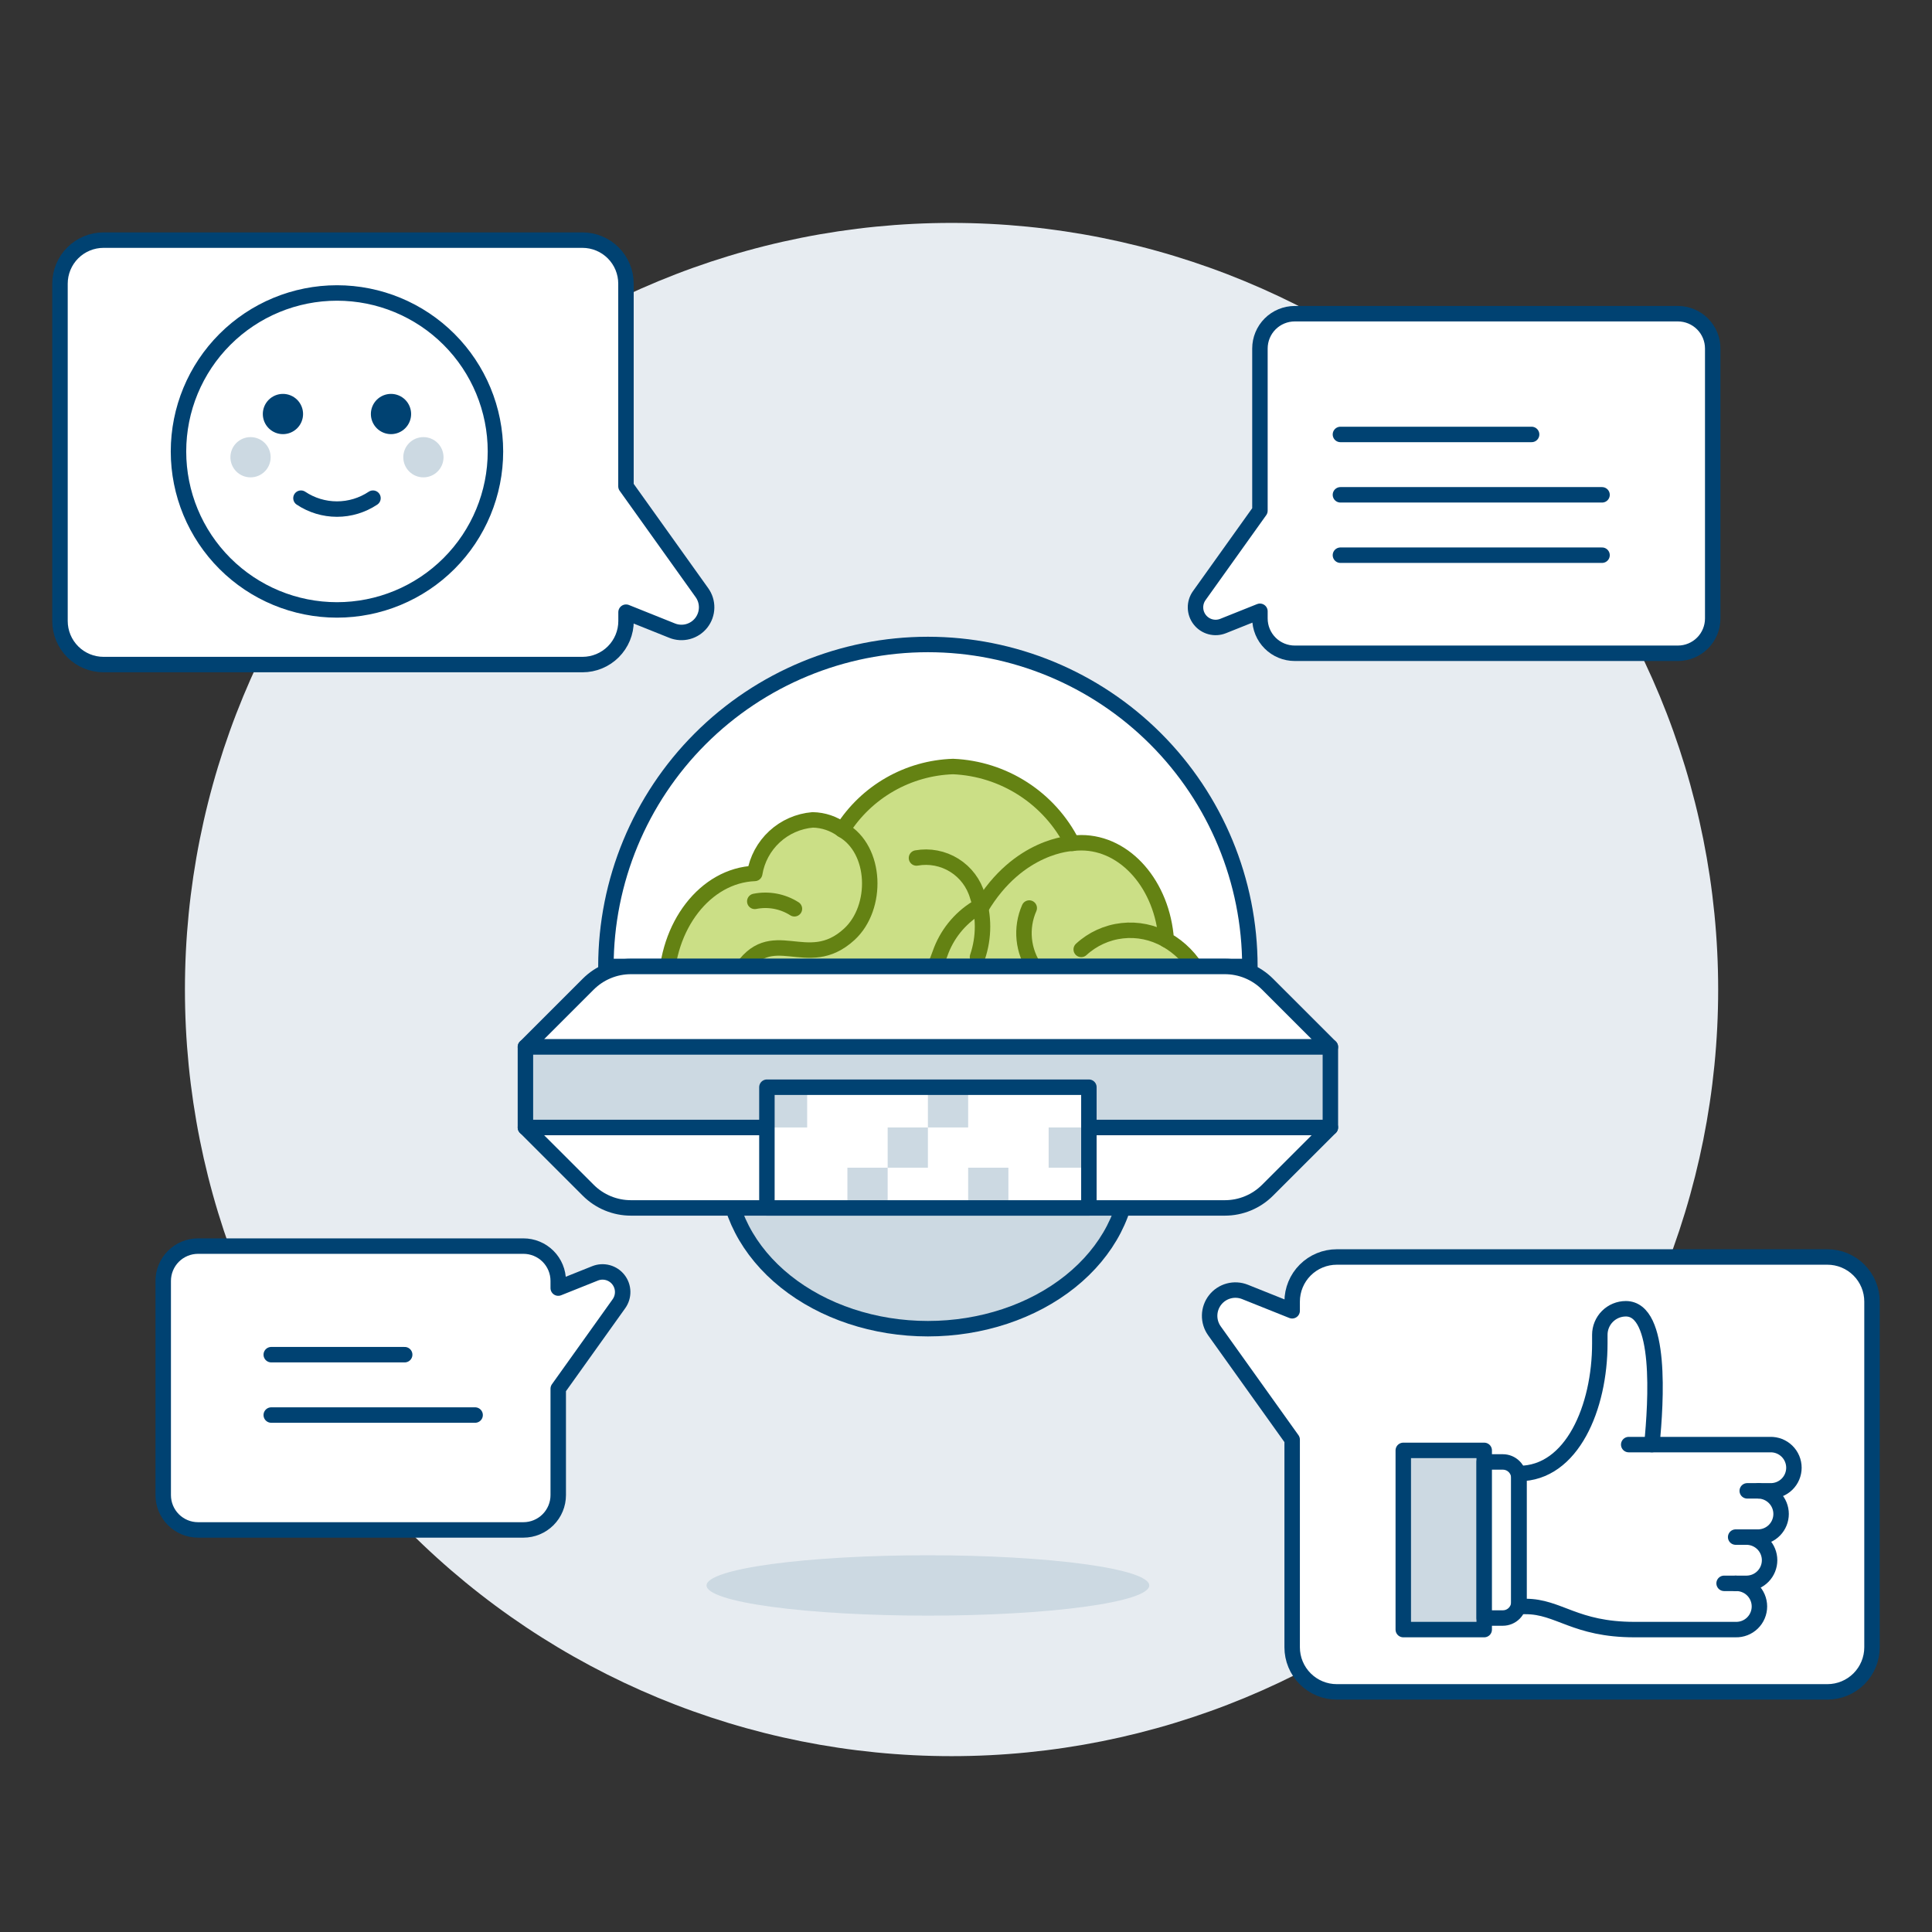
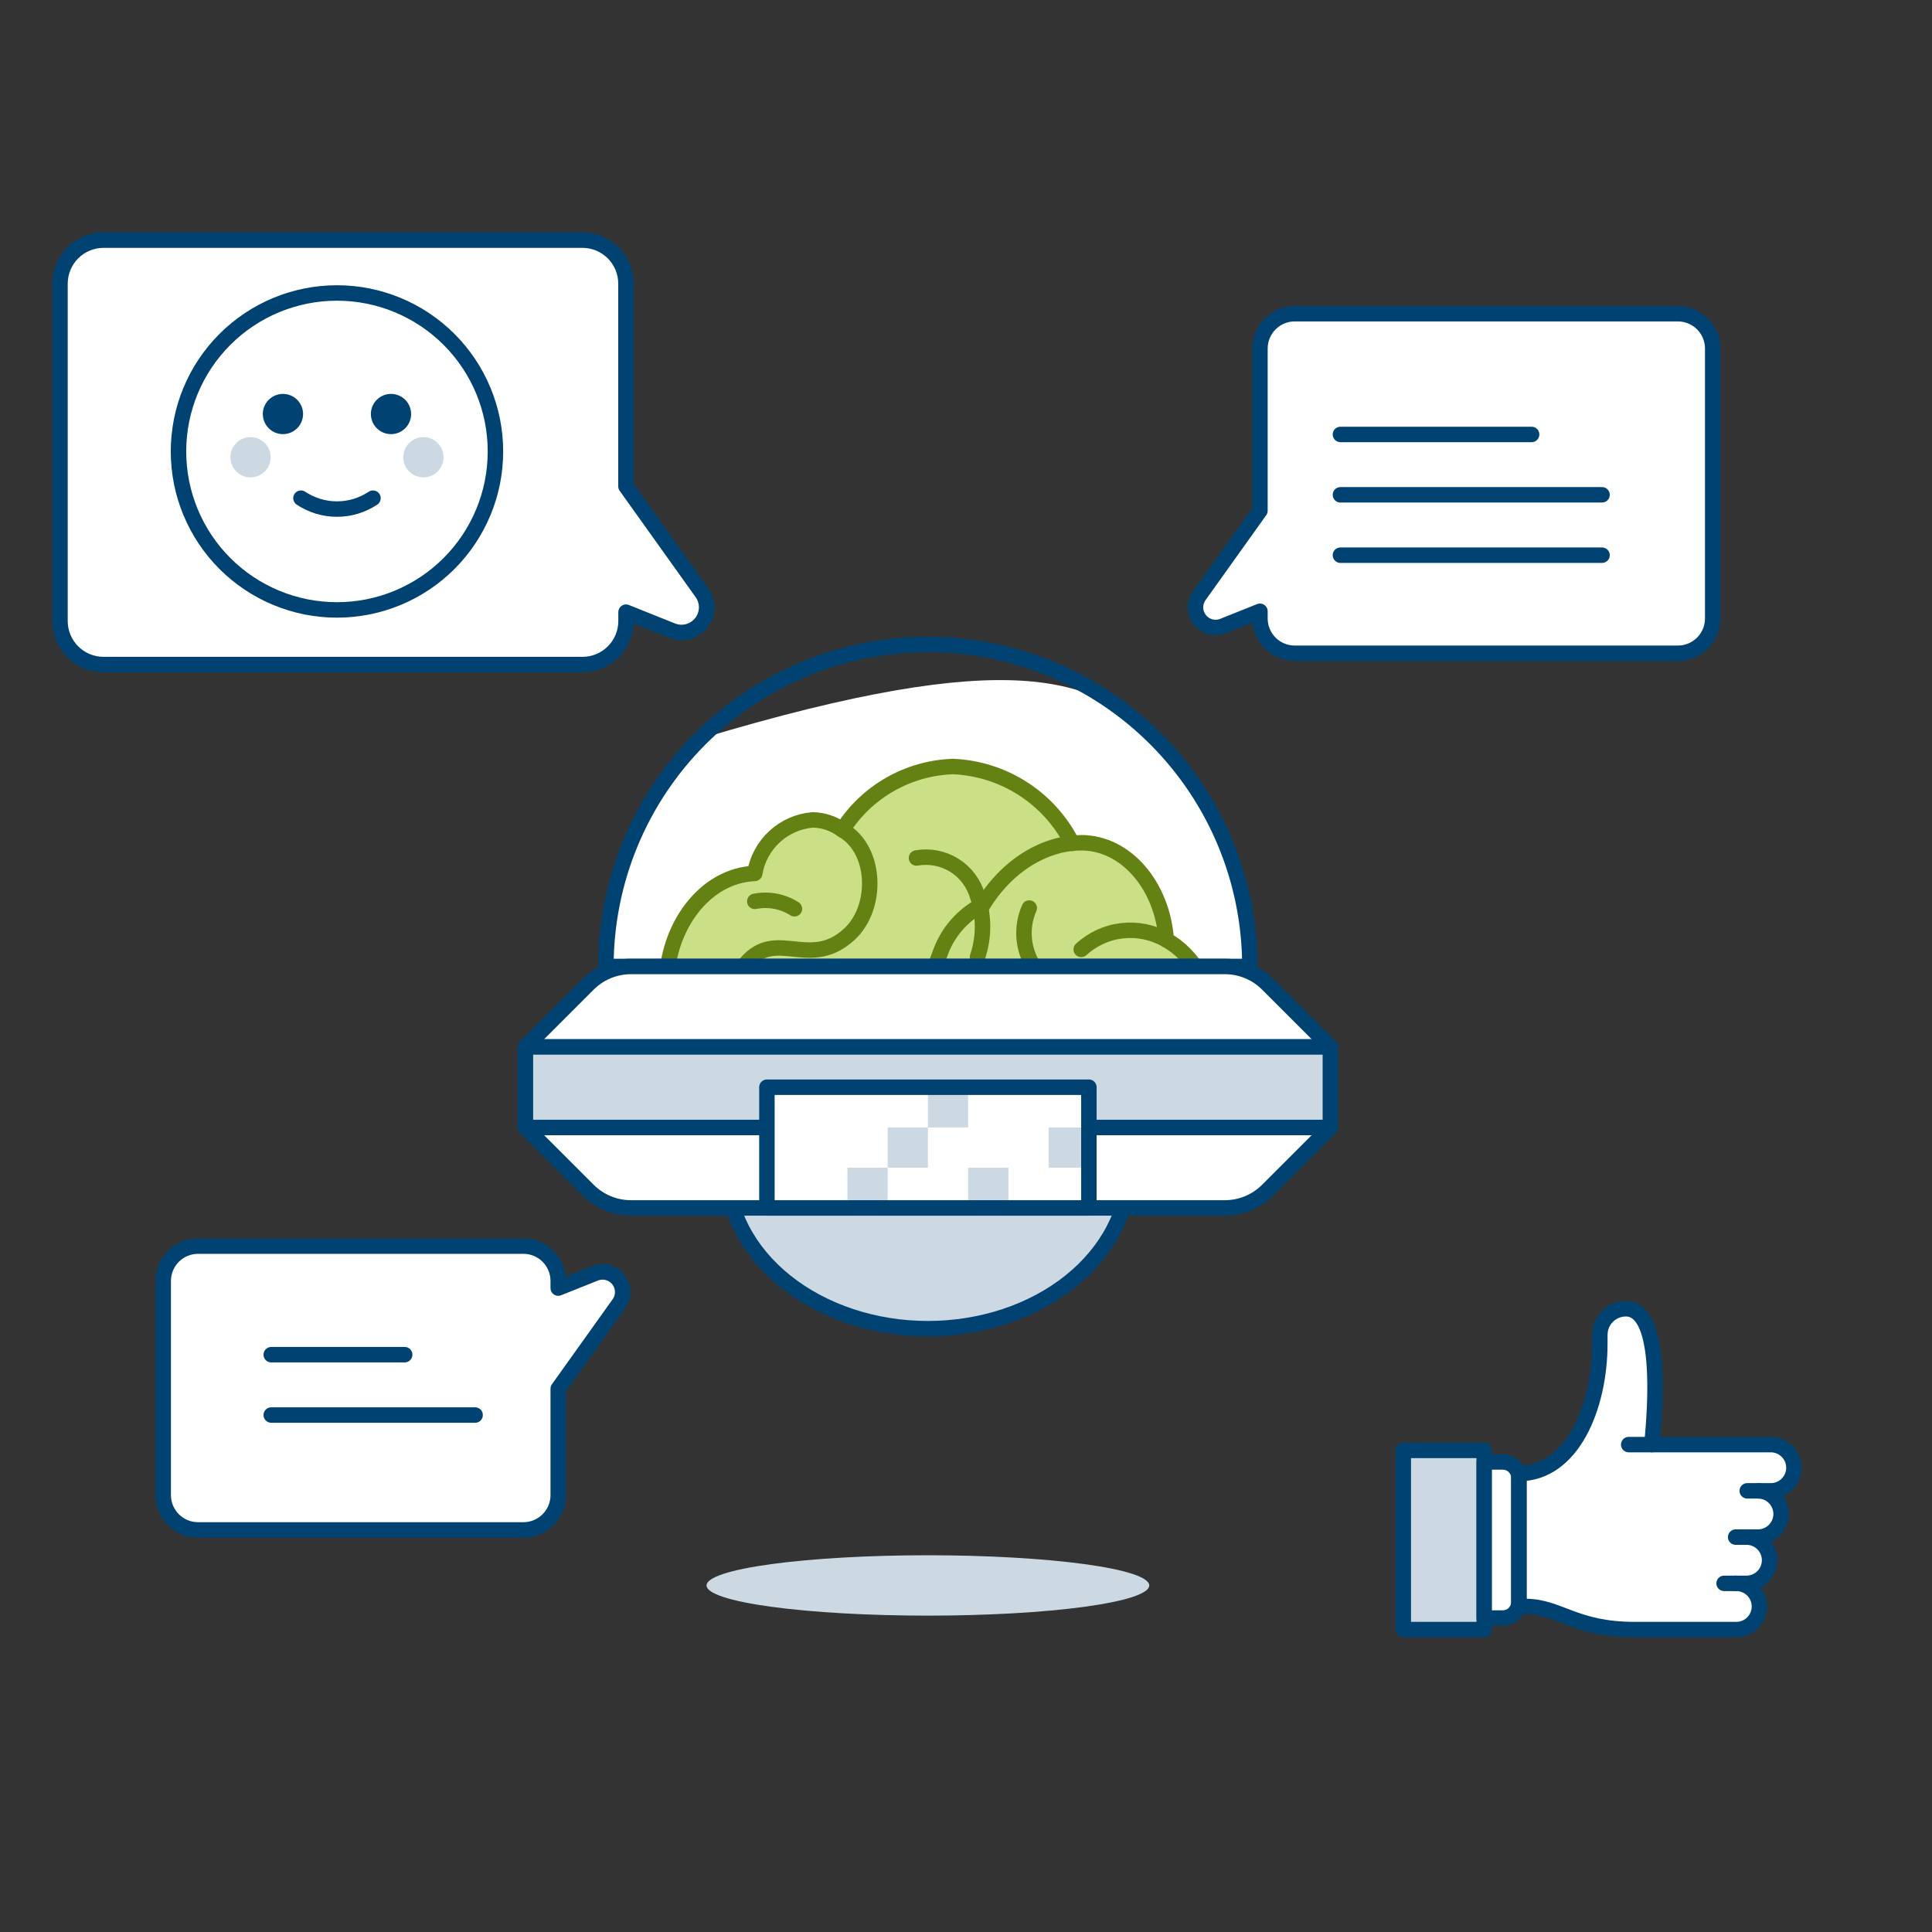
<svg xmlns="http://www.w3.org/2000/svg" width="500" height="500" viewBox="0 0 500 500" fill="none">
  <rect x="0" y="0" width="500" height="500" fill="#333333" stroke="none" />
  <g id="chatbot-2-30">
-     <path id="Vector" d="M47.86 256.091C47.86 308.71 68.763 359.174 105.97 396.381C143.178 433.588 193.641 454.491 246.26 454.491C298.879 454.491 349.343 433.588 386.55 396.381C423.758 359.174 444.66 308.71 444.66 256.091C444.66 203.472 423.758 153.008 386.55 115.801C349.343 78.594 298.879 57.691 246.26 57.691C193.641 57.691 143.178 78.594 105.97 115.801C68.763 153.008 47.86 203.472 47.86 256.091Z" fill="#E7ECF1" />
-     <path id="Vector_2" d="M156.812 250.119C156.812 228.019 165.591 206.824 181.218 191.197C196.845 175.57 218.04 166.791 240.14 166.791C262.239 166.791 283.434 175.57 299.061 191.197C314.688 206.824 323.468 228.019 323.468 250.119H156.812Z" fill="white" />
+     <path id="Vector_2" d="M156.812 250.119C156.812 228.019 165.591 206.824 181.218 191.197C262.239 166.791 283.434 175.57 299.061 191.197C314.688 206.824 323.468 228.019 323.468 250.119H156.812Z" fill="white" />
    <path id="Vector_3" d="M301.827 243.225C300.835 229.143 291.357 218.102 279.82 218.102C279.04 218.103 278.262 218.155 277.489 218.256C274.581 212.501 270.192 207.624 264.772 204.13C259.353 200.636 253.1 198.65 246.657 198.376C240.906 198.563 235.287 200.156 230.294 203.016C225.3 205.877 221.084 209.917 218.013 214.784C215.782 213.137 213.093 212.229 210.32 212.185C206.634 212.496 203.158 214.028 200.441 216.538C197.724 219.048 195.922 222.393 195.321 226.043C182.604 226.539 172.421 239.569 172.421 255.58C172.411 259.301 172.978 263 174.102 266.547C175.216 270.421 177.537 273.84 180.727 276.305C183.916 278.771 187.809 280.155 191.839 280.256H209.145V296.267C213.416 296.265 217.516 294.586 220.563 291.592C223.609 288.598 225.358 284.527 225.434 280.256H297.587C301.849 280.059 305.859 278.182 308.741 275.036C311.622 271.889 313.14 267.729 312.963 263.467C313.155 259.394 312.216 255.347 310.251 251.775C308.286 248.202 305.37 245.243 301.827 243.225Z" fill="#CBDF86" />
    <path id="Vector_4" d="M234.589 280.256C238.557 272.112 239.772 264.012 252.971 259.513" stroke="#004272" stroke-width="4" stroke-linecap="round" stroke-linejoin="round" />
    <path id="Vector_5" d="M209.199 280.256C211.196 278.308 212.754 275.955 213.767 273.355C214.78 270.755 215.225 267.969 215.072 265.183" stroke="#004272" stroke-width="4" stroke-linecap="round" stroke-linejoin="round" />
    <path id="Vector_6" d="M218 258.644C221.017 261.374 224.991 262.801 229.056 262.612C235.633 262.612 240.107 255.544 243.266 246.835C244.964 241.915 248.311 237.734 252.74 235" stroke="#648213" stroke-width="4" stroke-linecap="round" stroke-linejoin="round" />
    <path id="Vector_7" d="M277.488 218.256C277.488 218.256 263.565 218.613 253.844 235.036" stroke="#648213" stroke-width="4" stroke-linecap="round" stroke-linejoin="round" />
    <path id="Vector_8" d="M263.63 280.256C261.939 276.542 261.374 272.414 262.005 268.382C262.636 264.351 264.436 260.593 267.181 257.574" stroke="#004272" stroke-width="4" stroke-linecap="round" stroke-linejoin="round" />
    <path id="Vector_9" d="M301.827 243.23C298.371 241.252 294.375 240.426 290.418 240.872C286.461 241.318 282.749 243.012 279.819 245.71" stroke="#648213" stroke-width="4" stroke-linecap="round" stroke-linejoin="round" />
    <path id="Vector_10" d="M266.367 235C265.247 237.544 264.804 240.333 265.08 243.099C265.356 245.864 266.343 248.511 267.944 250.783C269.438 253.49 271.851 255.575 274.747 256.66C277.643 257.745 280.831 257.759 283.737 256.7C293.081 253.228 296.37 256.7 296.37 256.7" stroke="#648213" stroke-width="4" stroke-linecap="round" stroke-linejoin="round" />
    <path id="Vector_11" d="M195.336 233.273C198.876 232.563 202.554 233.251 205.598 235.193" stroke="#648213" stroke-width="4" stroke-linecap="round" stroke-linejoin="round" />
    <path id="Vector_12" d="M218.013 214.784C226.916 219.838 227.313 234.877 219.809 241.781C208.787 251.925 199.676 238.309 191.383 251.647" stroke="#648213" stroke-width="4" stroke-linecap="round" stroke-linejoin="round" />
    <path id="Vector_13" d="M252.976 247.689C254.71 242.572 254.71 237.027 252.976 231.911C252.033 228.603 249.896 225.762 246.978 223.939C244.061 222.117 240.57 221.442 237.184 222.046" stroke="#648213" stroke-width="4" stroke-linecap="round" stroke-linejoin="round" />
    <path id="Vector_14" d="M301.827 243.225C300.835 229.143 291.357 218.102 279.82 218.102C279.04 218.103 278.262 218.155 277.489 218.256C274.581 212.501 270.192 207.624 264.772 204.13C259.353 200.636 253.1 198.65 246.657 198.376C240.906 198.563 235.287 200.156 230.294 203.016C225.3 205.877 221.084 209.917 218.013 214.784C215.782 213.137 213.093 212.229 210.32 212.185C206.634 212.496 203.158 214.028 200.441 216.538C197.724 219.048 195.922 222.393 195.321 226.043C182.604 226.539 172.421 239.569 172.421 255.58C172.411 259.301 172.978 263 174.102 266.547C175.216 270.421 177.537 273.84 180.727 276.305C183.916 278.771 187.809 280.155 191.839 280.256H209.145V296.267C213.416 296.265 217.516 294.586 220.563 291.592C223.609 288.598 225.358 284.527 225.434 280.256H297.587C301.849 280.059 305.859 278.182 308.741 275.036C311.622 271.889 313.14 267.729 312.963 263.467C313.155 259.394 312.216 255.347 310.251 251.775C308.286 248.202 305.37 245.243 301.827 243.225Z" stroke="#648213" stroke-width="4" stroke-linecap="round" stroke-linejoin="round" />
    <path id="Vector_15" d="M156.812 250.119C156.812 228.019 165.591 206.824 181.218 191.197C196.845 175.57 218.04 166.791 240.14 166.791C262.239 166.791 283.434 175.57 299.061 191.197C314.688 206.824 323.468 228.019 323.468 250.119H156.812Z" stroke="#004272" stroke-width="4" stroke-linecap="round" stroke-linejoin="round" />
    <path id="Vector_16" d="M188.06 302.199C188.06 313.249 193.547 323.847 203.313 331.66C213.08 339.474 226.327 343.863 240.14 343.863C253.952 343.863 267.199 339.474 276.966 331.66C286.733 323.847 292.22 313.249 292.22 302.199C292.22 291.149 286.733 280.552 276.966 272.738C267.199 264.925 253.952 260.535 240.14 260.535C226.327 260.535 213.08 264.925 203.313 272.738C193.547 280.552 188.06 291.149 188.06 302.199Z" fill="#CCD9E2" />
    <path id="Vector_17" d="M188.06 302.199C188.06 313.249 193.547 323.847 203.313 331.66C213.08 339.474 226.327 343.863 240.14 343.863C253.952 343.863 267.199 339.474 276.966 331.66C286.733 323.847 292.22 313.249 292.22 302.199C292.22 291.149 286.733 280.552 276.966 272.738C267.199 264.925 253.952 260.535 240.14 260.535C226.327 260.535 213.08 264.925 203.313 272.738C193.547 280.552 188.06 291.149 188.06 302.199Z" stroke="#004272" stroke-width="4" stroke-linecap="round" stroke-linejoin="round" />
    <path id="Vector_18" d="M182.852 410.312C182.852 411.338 184.333 412.354 187.212 413.302C190.091 414.249 194.311 415.111 199.631 415.836C204.951 416.561 211.266 417.137 218.216 417.529C225.167 417.922 232.616 418.124 240.14 418.124C247.663 418.124 255.112 417.922 262.063 417.529C269.013 417.137 275.329 416.561 280.648 415.836C285.968 415.111 290.188 414.249 293.067 413.302C295.946 412.354 297.428 411.338 297.428 410.312C297.428 409.286 295.946 408.27 293.067 407.322C290.188 406.375 285.968 405.513 280.648 404.788C275.329 404.063 269.013 403.487 262.063 403.095C255.112 402.702 247.663 402.5 240.14 402.5C232.616 402.5 225.167 402.702 218.216 403.095C211.266 403.487 204.951 404.063 199.631 404.788C194.311 405.513 190.091 406.375 187.212 407.322C184.333 408.27 182.852 409.286 182.852 410.312Z" fill="#CCD9E2" />
    <path id="Vector_19" d="M344.299 270.951H135.979L152.233 254.697C153.684 253.246 155.407 252.094 157.303 251.309C159.2 250.523 161.232 250.119 163.284 250.119H316.995C319.046 250.119 321.078 250.523 322.973 251.309C324.869 252.094 326.59 253.246 328.041 254.697L344.299 270.951Z" fill="white" stroke="#004272" stroke-width="4" stroke-linecap="round" stroke-linejoin="round" />
    <path id="Vector_20" d="M344.299 291.783H135.979L152.233 308.032C153.684 309.484 155.407 310.635 157.303 311.421C159.2 312.206 161.232 312.61 163.284 312.61H316.995C319.046 312.61 321.078 312.206 322.973 311.42C324.869 310.635 326.59 309.484 328.041 308.032L344.299 291.783Z" fill="white" stroke="#004272" stroke-width="4" stroke-linecap="round" stroke-linejoin="round" />
    <path id="Vector_21" d="M135.979 270.951H344.299V291.783H135.979V270.951Z" fill="#CCD9E2" stroke="#004272" stroke-width="4" stroke-linecap="round" stroke-linejoin="round" />
    <path id="Vector_22" d="M198.476 281.367H281.804V312.615H198.476V281.367Z" fill="white" />
-     <path id="Vector_23" d="M208.892 291.783H198.476V286.575C198.476 285.891 198.61 285.214 198.872 284.582C199.134 283.95 199.517 283.376 200.001 282.893C200.485 282.409 201.059 282.025 201.691 281.764C202.322 281.502 203 281.367 203.684 281.367H208.892V291.783Z" fill="#CCD9E2" />
    <path id="Vector_24" d="M219.308 302.199H229.724V312.615H219.308V302.199Z" fill="#CCD9E2" />
    <path id="Vector_25" d="M240.14 281.367H250.556V291.783H240.14V281.367Z" fill="#CCD9E2" />
    <path id="Vector_26" d="M250.556 302.199H260.972V312.615H250.556V302.199Z" fill="#CCD9E2" />
    <path id="Vector_27" d="M271.388 291.783H281.804V302.199H271.388V291.783Z" fill="#CCD9E2" />
    <path id="Vector_28" d="M229.724 291.783H240.14V302.199H229.724V291.783Z" fill="#CCD9E2" />
    <path id="Vector_29" d="M51.253 395.943H135.458C137.849 395.943 140.141 394.993 141.831 393.303C143.521 391.613 144.471 389.321 144.471 386.931V359.398L160.179 337.405C160.833 336.489 161.172 335.386 161.146 334.261C161.12 333.136 160.731 332.05 160.036 331.165C159.342 330.28 158.379 329.643 157.292 329.351C156.206 329.059 155.054 329.126 154.009 329.543L144.471 333.358V331.503C144.471 330.319 144.239 329.147 143.786 328.053C143.333 326.959 142.67 325.965 141.833 325.128C140.996 324.291 140.002 323.628 138.908 323.175C137.814 322.722 136.642 322.49 135.458 322.49H51.253C50.069 322.49 48.897 322.722 47.803 323.175C46.709 323.628 45.715 324.291 44.878 325.128C44.041 325.965 43.378 326.959 42.925 328.053C42.472 329.147 42.24 330.319 42.24 331.503V386.931C42.24 389.321 43.19 391.613 44.88 393.303C46.57 394.993 48.862 395.943 51.253 395.943Z" fill="white" />
    <path id="Vector_30" d="M51.253 395.943H135.458C137.849 395.943 140.141 394.993 141.831 393.303C143.521 391.613 144.471 389.321 144.471 386.931V359.398L160.179 337.405C160.833 336.489 161.172 335.386 161.146 334.261C161.12 333.136 160.731 332.05 160.036 331.165C159.342 330.28 158.379 329.643 157.292 329.351C156.206 329.059 155.054 329.126 154.009 329.543L144.471 333.358V331.503C144.471 330.319 144.239 329.147 143.786 328.053C143.333 326.959 142.67 325.965 141.833 325.128C140.996 324.291 140.002 323.628 138.908 323.175C137.814 322.722 136.642 322.49 135.458 322.49H51.253C50.069 322.49 48.897 322.722 47.803 323.175C46.709 323.628 45.715 324.291 44.878 325.128C44.041 325.965 43.378 326.959 42.925 328.053C42.472 329.147 42.24 330.319 42.24 331.503V386.931C42.24 389.321 43.19 391.613 44.88 393.303C46.57 394.993 48.862 395.943 51.253 395.943Z" stroke="#004272" stroke-width="4" stroke-linecap="round" stroke-linejoin="round" />
    <path id="Vector_31" d="M434.239 81.186H335.083C333.9 81.186 332.728 81.418 331.634 81.871C330.54 82.324 329.546 82.988 328.709 83.825C327.872 84.662 327.209 85.656 326.756 86.749C326.303 87.843 326.071 89.015 326.071 90.199V132.16L310.363 154.153C309.709 155.069 309.37 156.172 309.396 157.297C309.422 158.422 309.811 159.508 310.506 160.393C311.2 161.278 312.163 161.915 313.25 162.207C314.336 162.499 315.488 162.432 316.533 162.015L326.071 158.2V160.055C326.071 161.239 326.303 162.411 326.756 163.505C327.209 164.599 327.872 165.593 328.709 166.43C329.546 167.267 330.54 167.93 331.634 168.383C332.728 168.836 333.9 169.068 335.083 169.068H434.239C436.629 169.068 438.921 168.118 440.612 166.428C442.302 164.738 443.251 162.446 443.251 160.055V90.199C443.251 87.809 442.302 85.516 440.612 83.826C438.921 82.136 436.629 81.186 434.239 81.186Z" fill="white" />
    <path id="Vector_32" d="M346.903 112.435H396.379" stroke="#004272" stroke-width="4" stroke-linecap="round" stroke-linejoin="round" />
    <path id="Vector_33" d="M346.903 128.059H414.607" stroke="#004272" stroke-width="4" stroke-linecap="round" stroke-linejoin="round" />
    <path id="Vector_34" d="M346.903 143.683H414.607" stroke="#004272" stroke-width="4" stroke-linecap="round" stroke-linejoin="round" />
    <path id="Vector_35" d="M434.239 81.186H335.083C333.9 81.186 332.728 81.418 331.634 81.871C330.54 82.324 329.546 82.988 328.709 83.825C327.872 84.662 327.209 85.656 326.756 86.749C326.303 87.843 326.071 89.015 326.071 90.199V132.16L310.363 154.153C309.709 155.069 309.37 156.172 309.396 157.297C309.422 158.422 309.811 159.508 310.506 160.393C311.2 161.278 312.163 161.915 313.25 162.207C314.336 162.499 315.488 162.432 316.533 162.015L326.071 158.2V160.055C326.071 161.239 326.303 162.411 326.756 163.505C327.209 164.599 327.872 165.593 328.709 166.43C329.546 167.267 330.54 167.93 331.634 168.383C332.728 168.836 333.9 169.068 335.083 169.068H434.239C436.629 169.068 438.921 168.118 440.612 166.428C442.302 164.738 443.251 162.446 443.251 160.055V90.199C443.251 87.809 442.302 85.516 440.612 83.826C438.921 82.136 436.629 81.186 434.239 81.186Z" stroke="#004272" stroke-width="4" stroke-linecap="round" stroke-linejoin="round" />
    <path id="Vector_36" d="M26.8 62.145H150.736C152.216 62.145 153.682 62.437 155.05 63.004C156.418 63.571 157.66 64.402 158.706 65.45C159.752 66.497 160.582 67.74 161.147 69.109C161.712 70.477 162.002 71.944 162 73.424V125.861L181.637 153.35C182.466 154.494 182.901 155.877 182.874 157.289C182.848 158.702 182.363 160.068 181.492 161.181C180.621 162.293 179.411 163.092 178.046 163.456C176.68 163.821 175.234 163.731 173.924 163.2L162.02 158.429V160.72C162.02 163.708 160.833 166.574 158.721 168.687C156.609 170.8 153.744 171.988 150.756 171.989H26.8C25.32 171.99 23.854 171.699 22.486 171.133C21.119 170.567 19.876 169.737 18.829 168.69C17.782 167.644 16.951 166.401 16.385 165.034C15.818 163.666 15.526 162.2 15.526 160.72V73.424C15.525 71.943 15.816 70.476 16.382 69.107C16.948 67.739 17.778 66.495 18.825 65.447C19.872 64.4 21.116 63.569 22.484 63.002C23.853 62.436 25.319 62.144 26.8 62.145Z" fill="white" />
    <path id="Vector_37" d="M26.8 62.145H150.736C152.216 62.145 153.682 62.437 155.05 63.004C156.418 63.571 157.66 64.402 158.706 65.45C159.752 66.497 160.582 67.74 161.147 69.109C161.712 70.477 162.002 71.944 162 73.424V125.861L181.637 153.35C182.466 154.494 182.901 155.877 182.874 157.289C182.848 158.702 182.363 160.068 181.492 161.181C180.621 162.293 179.411 163.092 178.046 163.456C176.68 163.821 175.234 163.731 173.924 163.2L162.02 158.429V160.72C162.02 163.708 160.833 166.574 158.721 168.687C156.609 170.8 153.744 171.988 150.756 171.989H26.8C25.32 171.99 23.854 171.699 22.486 171.133C21.119 170.567 19.876 169.737 18.829 168.69C17.782 167.644 16.951 166.401 16.385 165.034C15.818 163.666 15.526 162.2 15.526 160.72V73.424C15.525 71.943 15.816 70.476 16.382 69.107C16.948 67.739 17.778 66.495 18.825 65.447C19.872 64.4 21.116 63.569 22.484 63.002C23.853 62.436 25.319 62.144 26.8 62.145Z" stroke="#004272" stroke-width="4" stroke-linecap="round" stroke-linejoin="round" />
    <path id="Vector_38" d="M46.193 116.834C46.193 127.712 50.514 138.144 58.206 145.836C65.898 153.527 76.33 157.848 87.208 157.848C98.085 157.848 108.517 153.527 116.209 145.836C123.901 138.144 128.222 127.712 128.222 116.834C128.222 105.956 123.901 95.524 116.209 87.833C108.517 80.141 98.085 75.82 87.208 75.82C76.33 75.82 65.898 80.141 58.206 87.833C50.514 95.524 46.193 105.956 46.193 116.834Z" fill="white" stroke="#004272" stroke-width="4" stroke-linecap="round" stroke-linejoin="round" />
    <path id="Vector_39" d="M68.018 107.147C68.018 108.528 68.566 109.853 69.543 110.83C70.52 111.806 71.844 112.355 73.226 112.355C74.607 112.355 75.931 111.806 76.908 110.83C77.885 109.853 78.434 108.528 78.434 107.147C78.434 105.766 77.885 104.441 76.908 103.464C75.931 102.488 74.607 101.939 73.226 101.939C71.844 101.939 70.52 102.488 69.543 103.464C68.566 104.441 68.018 105.766 68.018 107.147Z" fill="#004272" />
    <path id="Vector_40" d="M95.982 107.147C95.982 108.528 96.531 109.853 97.508 110.83C98.484 111.806 99.809 112.355 101.19 112.355C102.572 112.355 103.896 111.806 104.873 110.83C105.85 109.853 106.398 108.528 106.398 107.147C106.398 105.766 105.85 104.441 104.873 103.464C103.896 102.488 102.572 101.939 101.19 101.939C99.809 101.939 98.484 102.488 97.508 103.464C96.531 104.441 95.982 105.766 95.982 107.147Z" fill="#004272" />
    <path id="Vector_41" d="M59.63 118.332C59.63 119.016 59.765 119.693 60.026 120.325C60.288 120.957 60.672 121.531 61.155 122.015C61.639 122.498 62.213 122.882 62.845 123.144C63.477 123.405 64.154 123.54 64.838 123.54C65.522 123.54 66.199 123.405 66.831 123.144C67.463 122.882 68.037 122.498 68.52 122.015C69.004 121.531 69.388 120.957 69.649 120.325C69.911 119.693 70.046 119.016 70.046 118.332C70.046 117.648 69.911 116.971 69.649 116.339C69.388 115.707 69.004 115.133 68.52 114.649C68.037 114.166 67.463 113.782 66.831 113.52C66.199 113.259 65.522 113.124 64.838 113.124C64.154 113.124 63.477 113.259 62.845 113.52C62.213 113.782 61.639 114.166 61.155 114.649C60.672 115.133 60.288 115.707 60.026 116.339C59.765 116.971 59.63 117.648 59.63 118.332Z" fill="#CCD9E2" />
    <path id="Vector_42" d="M104.369 118.332C104.369 119.713 104.918 121.038 105.895 122.015C106.871 122.991 108.196 123.54 109.577 123.54C110.958 123.54 112.283 122.991 113.26 122.015C114.236 121.038 114.785 119.713 114.785 118.332C114.785 116.951 114.236 115.626 113.26 114.649C112.283 113.673 110.958 113.124 109.577 113.124C108.196 113.124 106.871 113.673 105.895 114.649C104.918 115.626 104.369 116.951 104.369 118.332Z" fill="#CCD9E2" />
    <path id="Vector_43" d="M77.888 128.926C80.647 130.767 83.89 131.75 87.207 131.75C90.525 131.75 93.768 130.767 96.527 128.926" stroke="#004272" stroke-width="4" stroke-linecap="round" stroke-linejoin="round" />
-     <path id="Vector_44" d="M484.474 426.313C484.474 429.374 483.258 432.31 481.094 434.474C478.929 436.639 475.993 437.855 472.932 437.855H345.956C344.44 437.856 342.939 437.558 341.538 436.978C340.137 436.398 338.864 435.548 337.792 434.476C336.719 433.404 335.869 432.132 335.288 430.731C334.708 429.33 334.409 427.829 334.409 426.313V372.576L314.292 344.414C313.455 343.24 313.02 341.827 313.054 340.386C313.087 338.945 313.586 337.554 314.476 336.42C315.366 335.286 316.6 334.471 317.992 334.097C319.384 333.723 320.859 333.81 322.198 334.345L334.409 339.23V336.854C334.409 333.792 335.626 330.855 337.791 328.69C339.957 326.524 342.894 325.308 345.956 325.308H472.932C474.448 325.308 475.95 325.606 477.35 326.187C478.751 326.767 480.023 327.618 481.095 328.69C482.167 329.762 483.017 331.035 483.597 332.436C484.177 333.837 484.475 335.338 484.474 336.854V426.313Z" fill="white" />
-     <path id="Vector_45" d="M484.474 426.313C484.474 429.374 483.258 432.31 481.094 434.474C478.929 436.639 475.993 437.855 472.932 437.855H345.956C344.44 437.856 342.939 437.558 341.538 436.978C340.137 436.398 338.864 435.548 337.792 434.476C336.719 433.404 335.869 432.132 335.288 430.731C334.708 429.33 334.409 427.829 334.409 426.313V372.576L314.292 344.414C313.455 343.24 313.02 341.827 313.054 340.386C313.087 338.945 313.586 337.554 314.476 336.42C315.366 335.286 316.6 334.471 317.992 334.097C319.384 333.723 320.859 333.81 322.198 334.345L334.409 339.23V336.854C334.409 333.792 335.626 330.855 337.791 328.69C339.957 326.524 342.894 325.308 345.956 325.308H472.932C474.448 325.308 475.95 325.606 477.35 326.187C478.751 326.767 480.024 327.618 481.095 328.69C482.167 329.762 483.017 331.035 483.597 332.436C484.177 333.837 484.475 335.338 484.474 336.854V426.313Z" stroke="#004272" stroke-width="4" stroke-linecap="round" stroke-linejoin="round" />
    <path id="Vector_46" d="M70.2 350.589H104.732" stroke="#004272" stroke-width="4" stroke-linecap="round" stroke-linejoin="round" />
    <path id="Vector_47" d="M70.2 366.213H122.96" stroke="#004272" stroke-width="4" stroke-linecap="round" stroke-linejoin="round" />
    <path id="Vector_48" d="M363.167 375.359H384.113V421.735H363.167V375.359Z" fill="#CCD9E2" />
    <path id="Vector_49" d="M427.498 373.861C428.614 362.686 430.092 338.705 420.763 338.705C418.977 338.706 417.265 339.416 416.003 340.679C414.741 341.942 414.032 343.655 414.032 345.44V347.682C414.032 364.139 406.895 381.346 393.086 381.346V415.753H394.832C403.457 415.753 407.544 421.735 423 421.735H449.179C449.979 421.758 450.776 421.62 451.522 421.33C452.268 421.04 452.949 420.602 453.523 420.044C454.097 419.486 454.554 418.819 454.865 418.082C455.177 417.344 455.338 416.551 455.338 415.751C455.338 414.95 455.177 414.158 454.865 413.42C454.554 412.682 454.097 412.015 453.523 411.457C452.949 410.899 452.268 410.462 451.522 410.172C450.776 409.881 449.979 409.743 449.179 409.767H452.155C453.712 409.722 455.19 409.072 456.276 407.954C457.362 406.837 457.969 405.34 457.969 403.782C457.969 402.224 457.362 400.728 456.276 399.61C455.19 398.493 453.712 397.843 452.155 397.798H455.131C456.688 397.753 458.166 397.103 459.252 395.986C460.338 394.868 460.945 393.372 460.945 391.814C460.945 390.256 460.338 388.759 459.252 387.642C458.166 386.525 456.688 385.874 455.131 385.83H458.107C458.907 385.853 459.704 385.715 460.45 385.424C461.196 385.134 461.876 384.697 462.451 384.139C463.025 383.581 463.482 382.914 463.793 382.176C464.105 381.439 464.266 380.646 464.266 379.845C464.266 379.045 464.105 378.252 463.793 377.515C463.482 376.777 463.025 376.11 462.451 375.552C461.876 374.994 461.196 374.556 460.45 374.266C459.704 373.976 458.907 373.838 458.107 373.861H427.498Z" fill="white" />
    <path id="Vector_50" d="M421.512 373.861H427.498" stroke="#004272" stroke-width="4" stroke-linecap="round" stroke-linejoin="round" />
    <path id="Vector_51" d="M449.188 409.767H446.197" stroke="#004272" stroke-width="4" stroke-linecap="round" stroke-linejoin="round" />
    <path id="Vector_52" d="M452.184 397.798H449.188" stroke="#004272" stroke-width="4" stroke-linecap="round" stroke-linejoin="round" />
    <path id="Vector_53" d="M455.175 385.83H452.185" stroke="#004272" stroke-width="4" stroke-linecap="round" stroke-linejoin="round" />
    <path id="Vector_54" d="M363.167 375.359H384.113V421.735H363.167V375.359Z" stroke="#004272" stroke-width="4" stroke-linecap="round" stroke-linejoin="round" />
    <path id="Vector_55" d="M384.113 418.744H388.934C390.035 418.744 391.091 418.307 391.87 417.528C392.649 416.75 393.086 415.694 393.086 414.593V382.502C393.086 381.401 392.649 380.345 391.87 379.566C391.091 378.787 390.035 378.35 388.934 378.35H384.113V418.744Z" fill="white" stroke="#004272" stroke-width="4" stroke-linecap="round" stroke-linejoin="round" />
    <path id="Vector_56" d="M427.498 373.861C428.614 362.686 430.092 338.705 420.763 338.705C418.977 338.706 417.265 339.416 416.003 340.679C414.741 341.942 414.032 343.655 414.032 345.44V347.682C414.032 364.139 406.895 381.346 393.086 381.346V415.753H394.832C403.457 415.753 407.544 421.735 423 421.735H449.179C449.979 421.758 450.776 421.62 451.522 421.33C452.268 421.04 452.949 420.602 453.523 420.044C454.097 419.486 454.554 418.819 454.865 418.082C455.177 417.344 455.338 416.551 455.338 415.751C455.338 414.95 455.177 414.157 454.865 413.42C454.554 412.682 454.097 412.015 453.523 411.457C452.949 410.899 452.268 410.462 451.522 410.172C450.776 409.881 449.979 409.743 449.179 409.767H452.155C453.712 409.722 455.19 409.072 456.276 407.954C457.362 406.837 457.969 405.34 457.969 403.782C457.969 402.224 457.362 400.728 456.276 399.61C455.19 398.493 453.712 397.843 452.155 397.798H455.131C456.688 397.753 458.166 397.103 459.252 395.986C460.338 394.868 460.945 393.372 460.945 391.814C460.945 390.256 460.338 388.759 459.252 387.642C458.166 386.525 456.688 385.874 455.131 385.83H458.107C458.907 385.853 459.704 385.715 460.45 385.424C461.196 385.134 461.876 384.697 462.451 384.139C463.025 383.581 463.482 382.914 463.793 382.176C464.105 381.439 464.266 380.646 464.266 379.845C464.266 379.045 464.105 378.252 463.793 377.515C463.482 376.777 463.025 376.11 462.451 375.552C461.876 374.994 461.196 374.556 460.45 374.266C459.704 373.976 458.907 373.838 458.107 373.861H427.498Z" stroke="#004272" stroke-width="4" stroke-linecap="round" stroke-linejoin="round" />
    <path id="Vector_57" d="M198.476 281.367H281.804V312.615H198.476V281.367Z" stroke="#004272" stroke-width="4" stroke-linecap="round" stroke-linejoin="round" />
  </g>
</svg>